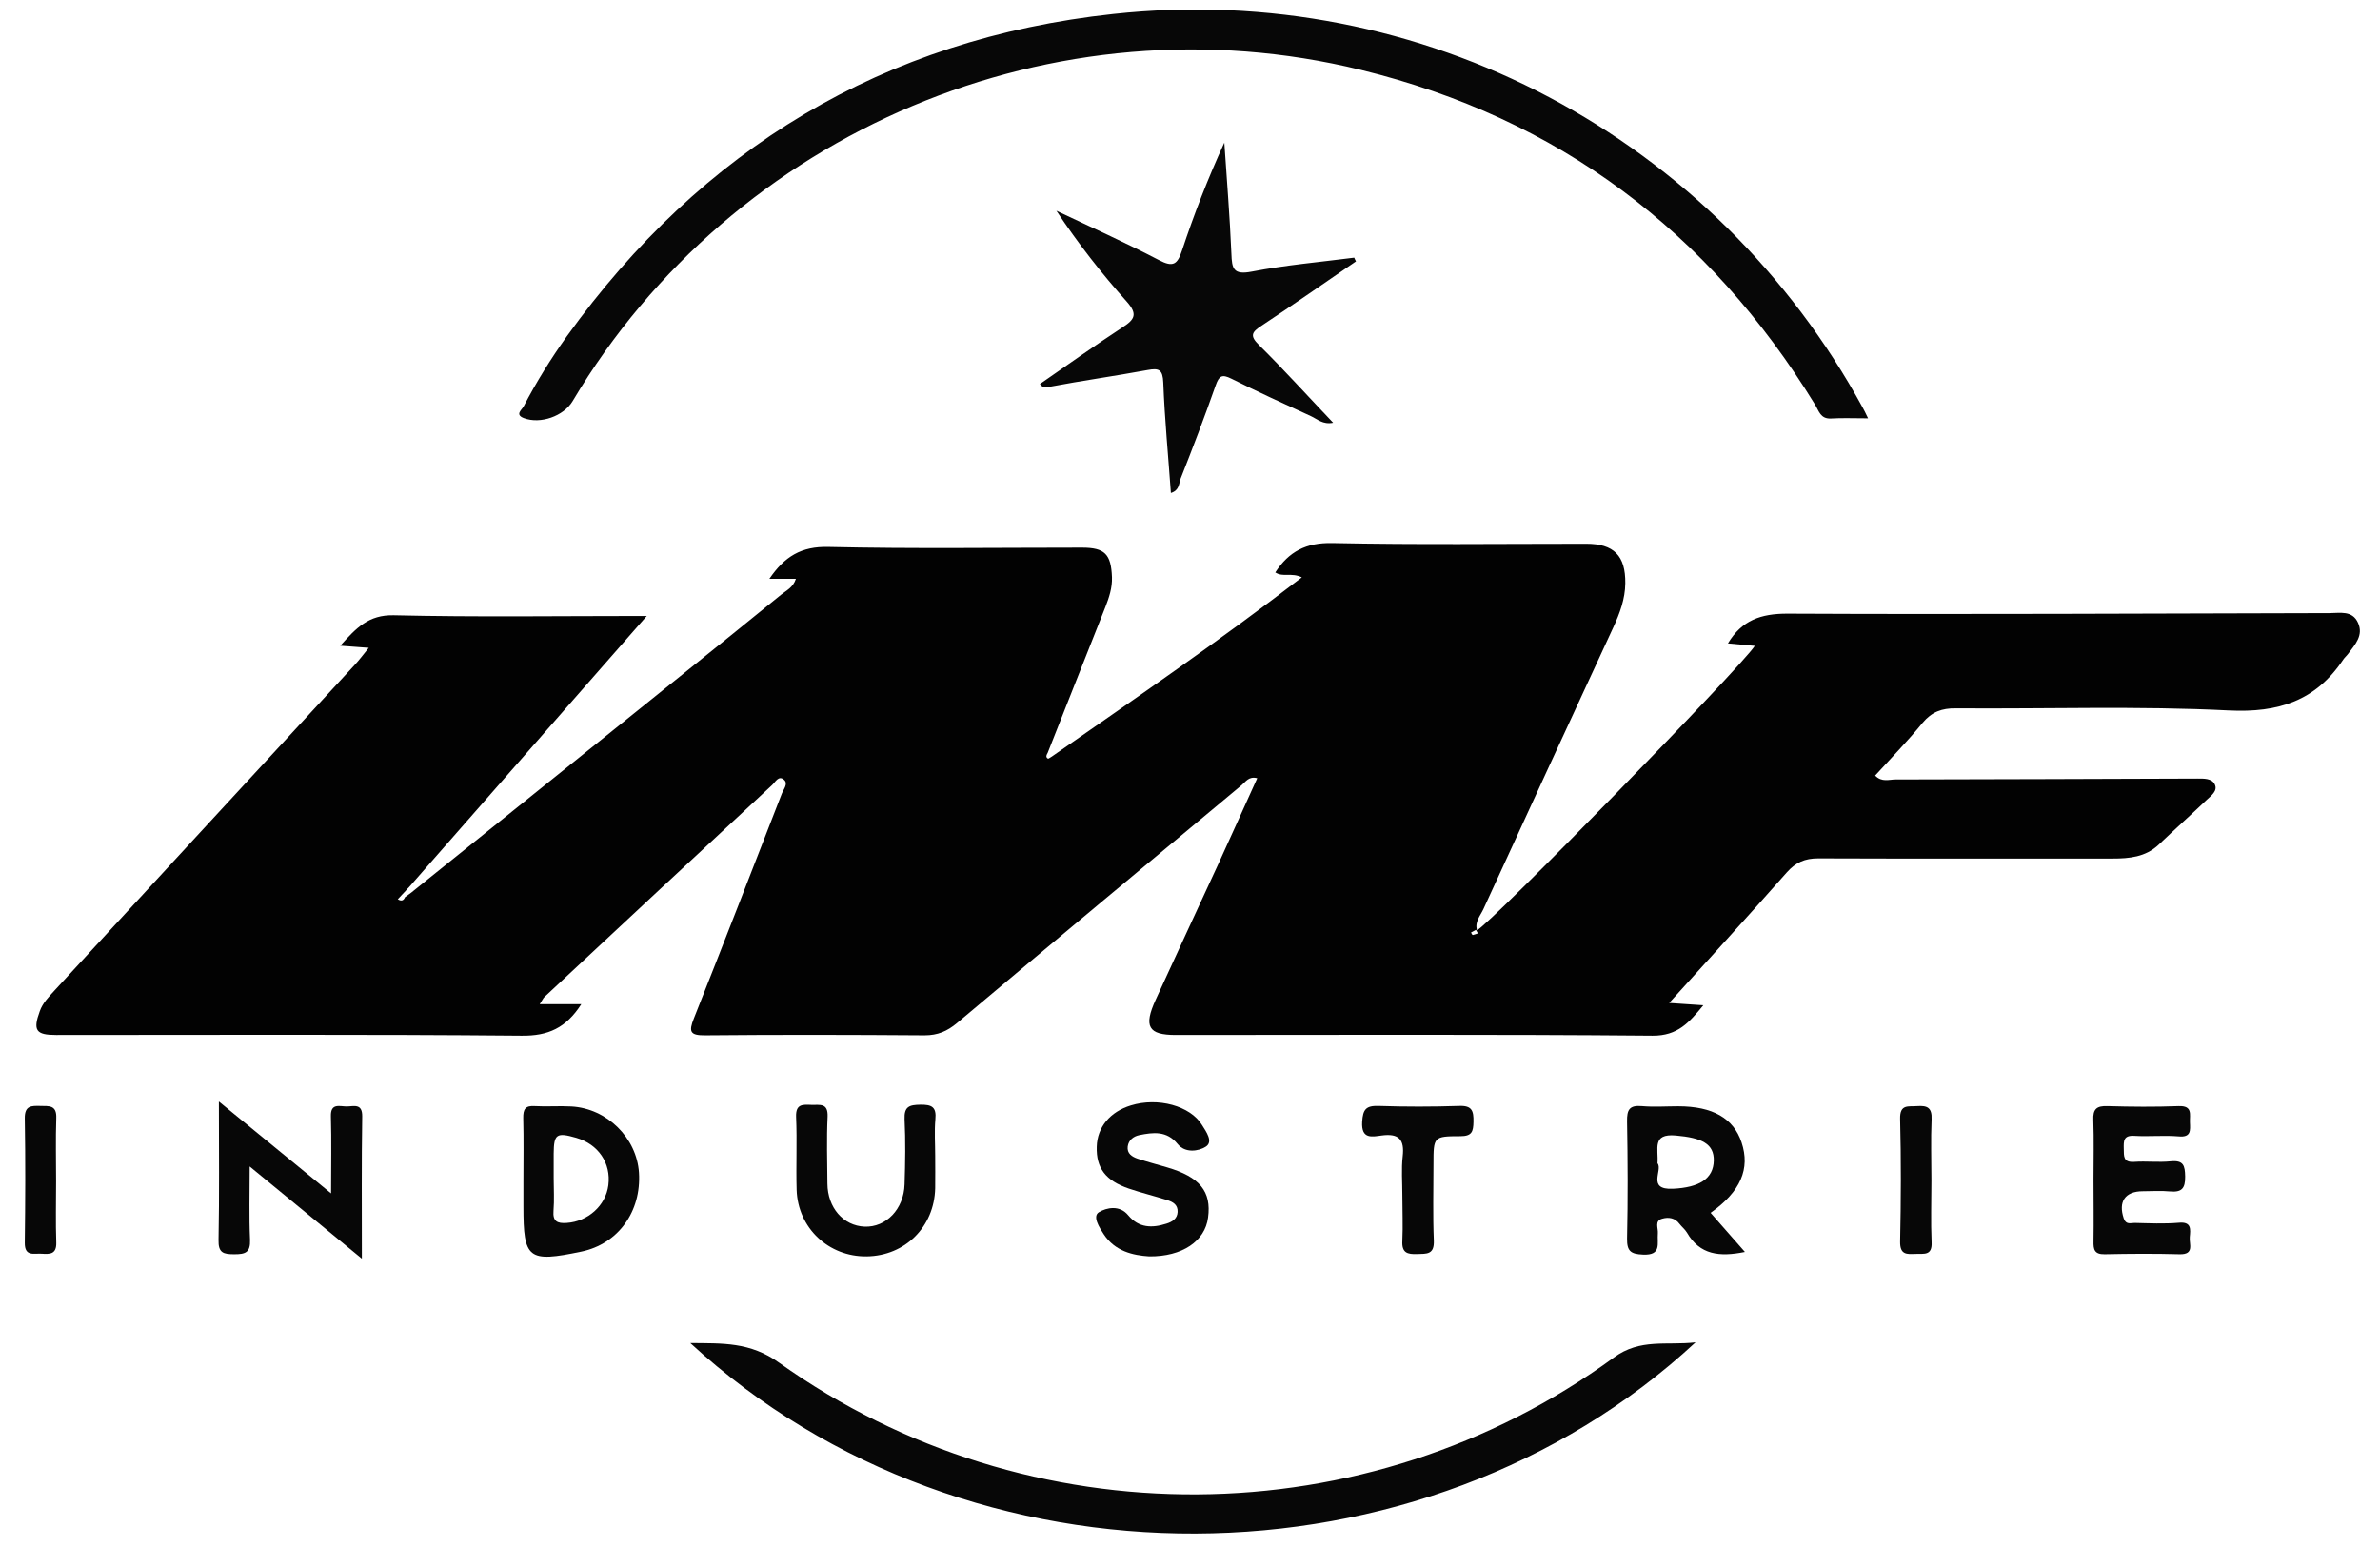
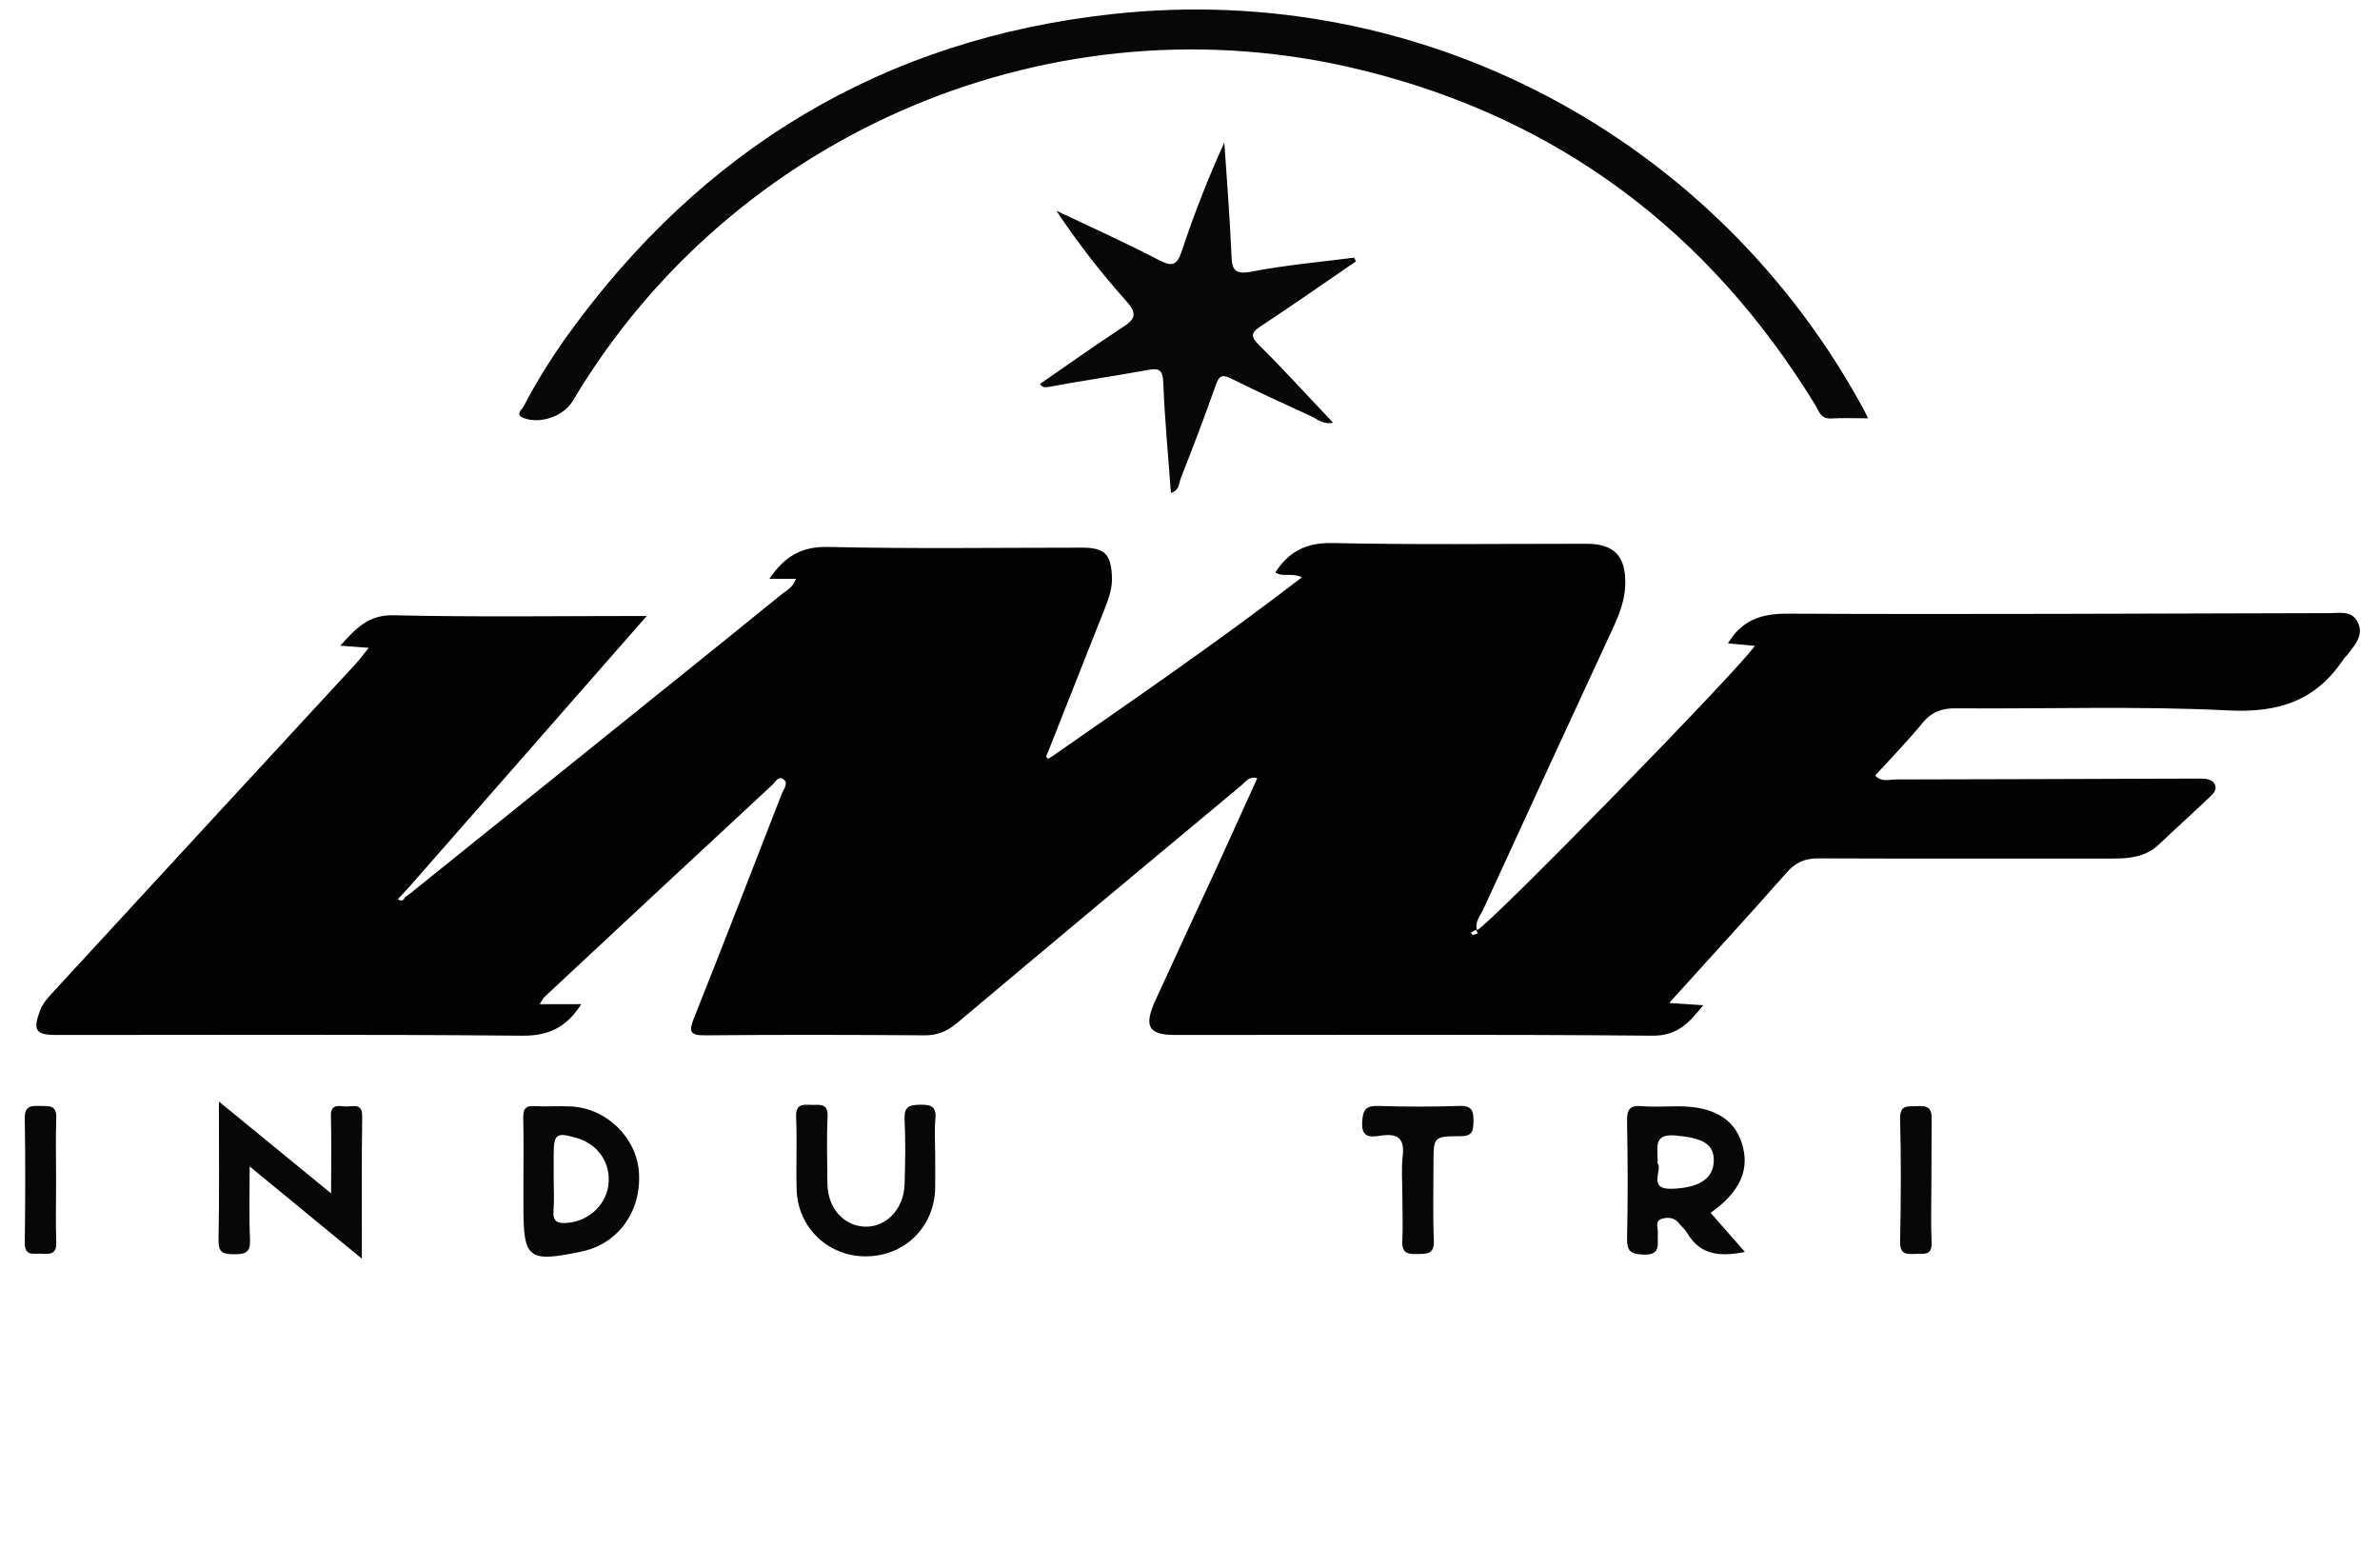
<svg xmlns="http://www.w3.org/2000/svg" xml:space="preserve" style="enable-background:new 0 0 1345 874.4;" viewBox="0 0 1345 874.4" y="0px" x="0px" id="Layer_1" version="1.1">
  <style type="text/css">
	.st0{fill:#020202;}
	.st1{fill:#070707;}
</style>
  <g>
    <g>
      <path d="M233.7,503.4c51-41,102-82,152.9-123c18.3-14.7,36.6-29.5,54.8-44.3c2.9-2.4,6.8-4,8.4-9c-5,0-9.5,0-15,0    c8.6-12.6,18-18.4,33.4-18c47.8,1.1,95.5,0.4,143.3,0.4c12.9,0,16.4,3.7,16.9,16.7c0.2,6-1.6,11.4-3.7,16.8    c-10.9,27.4-21.7,54.9-32.6,82.4c-0.6,1.1-1.4,2.4,0.1,3.3c0.4,0.2,1.5-0.8,2.3-1.2c47.3-32.9,94.8-65.5,141.2-101.2    c-5.8-2.9-10.7,0.1-15-2.8c7.7-11.8,17.4-16.9,32.2-16.6c47.8,1,95.6,0.4,143.5,0.4c15.6,0,22.3,6.7,22.1,22.4    c-0.1,8.8-3.1,16.9-6.8,24.9c-24.6,53-49,106.1-73.4,159.2c-1.7,3.7-5,7.1-3.6,11.9c7-2.9,148.8-148.1,157-160.7    c-5.1-0.5-10-0.9-15.2-1.4c7.9-13.1,18.6-16.8,33.5-16.8c102.1,0.5,204.3-0.1,306.4-0.3c6,0,13-1.7,16.2,5.5    c3.2,7.1-1.7,12.3-5.6,17.5c-0.9,1.2-2,2.1-2.8,3.3c-15.5,23.2-36.5,30.1-64.6,28.7c-51.3-2.6-102.8-0.8-154.3-1.2    c-7.9-0.1-13.6,2-18.8,8.2c-8.4,10.3-17.7,19.8-26.8,29.8c3.7,3.9,7.9,2.2,11.5,2.2c56.9-0.1,113.7-0.3,170.6-0.5    c3.6,0,8.1-0.2,9.8,3.2c1.9,3.8-2.1,6.5-4.6,8.9c-8.9,8.5-18.1,16.7-27,25.2c-7.5,7.1-16.7,7.9-26.2,7.9    c-55.4,0-110.9,0.1-166.3-0.1c-7.6,0-12.7,2.3-17.7,7.9c-21.5,24.4-43.5,48.3-66.5,73.8c7,0.5,12.5,0.8,19.3,1.3    c-8,9.7-14.4,17.3-28.7,17.2c-89.8-0.8-179.7-0.4-269.5-0.4c-15.5,0-18.2-4.8-11.3-19.9c11.7-25.6,23.6-51.1,35.4-76.7    c7.3-15.9,14.5-32,22-48.5c-4.8-1.3-6.6,2.1-8.8,3.9c-53.7,44.7-107.3,89.4-160.8,134.4c-5.6,4.7-11,7-18.4,7    c-41.3-0.3-82.6-0.4-123.9,0c-8.6,0.1-9.5-2-6.5-9.5c16.8-42.2,33.2-84.6,49.7-127c1-2.6,3.8-5.7,1.3-7.9c-3.1-2.8-5,1.4-6.8,3    c-43,39.9-85.9,79.8-128.7,119.8c-0.7,0.7-1.1,1.7-2.6,4c8.2,0,15.4,0,23.5,0c-8.6,13.4-18.7,18-33.8,17.8    c-87.7-0.8-175.3-0.4-263-0.4c-11.4,0-13.2-2.6-9.2-13.5c1.6-4.5,4.9-7.9,8.1-11.4C87.2,498.5,143.9,437,200.6,375.6    c2.4-2.6,4.5-5.4,7.8-9.5c-5.7-0.4-10.1-0.7-16.1-1.2c9.1-10.1,16-17.5,30.2-17.2c46.7,1.1,93.4,0.4,143,0.4    c-45.7,52.1-90,102.7-134.3,153.2c-0.7,0.7-1.4,1.4-2,2.2c-0.6,0.6-1.2,1.3-1.8,1.9c-0.9,0.9-1.8,1.9-2.6,2.8    c1.8,1.1,3.2,1,4.1-1.2c0.8-0.6,1.7-1.2,2.5-1.8C232.1,504.7,232.9,504.1,233.7,503.4z M835.2,527.5c-0.5-0.9-0.8-1.4-1.1-2    c-0.9,0.5-1.9,1-2.8,1.5c0.3,0.5,0.7,1.4,1,1.4C833.3,528.2,834.2,527.8,835.2,527.5z" class="st0" />
      <path d="M1055.7,236.4c-8.1,0-14.6-0.3-21,0.1c-5.9,0.3-6.8-4.3-9-7.9c-60-97.7-144.9-161.8-256.6-189.1    C596.3-2.9,414.4,73.9,323.6,226.7c-5.1,8.5-18.2,13.1-27.5,9.6c-5.3-2-1.2-4.7-0.2-6.6c7.2-13.8,15.4-27,24.4-39.6    C396.5,84.1,499.3,21.9,629.1,7.9c175.2-19,340.5,70.2,423.7,222.7C1053.5,231.8,1054.1,233.1,1055.7,236.4z" class="st1" />
-       <path d="M390.1,759c18.1,0.2,33.8-0.7,50.2,11.1c141,100.4,332.2,99,471.7-2.9c15-11,29.7-6.7,46.2-8.6    C804.4,901.2,547.8,904,390.1,759z" class="st1" />
      <path d="M766.3,147.7c-17.8,12.2-35.4,24.5-53.4,36.4c-5.3,3.5-6.9,5.5-1.4,10.9c14.1,13.9,27.4,28.7,41.9,43.9    c-5.8,1.2-9-2.1-12.5-3.7c-15.1-6.9-30.2-13.8-45-21.2c-5.4-2.7-7-1.6-8.9,3.8c-6.2,17.7-12.9,35.2-19.8,52.7    c-1,2.7-0.6,6.6-5.5,8.1c-1.5-21.1-3.5-41.7-4.3-62.4c-0.3-7.3-2.4-8.3-8.8-7.1c-18.5,3.4-37.1,6-55.6,9.5    c-2.6,0.5-3.9,0.4-5.3-1.6c15.5-10.7,30.9-21.7,46.8-32.1c6.8-4.4,8.5-7.4,2.3-14.4c-14.3-16-27.6-33-39.8-51.4    c19.4,9.2,39,18,58,27.9c8,4.2,10.4,2.4,13-5.5c6.8-20.5,14.6-40.6,23.9-60.9c1.4,20.9,3.1,41.8,4,62.8c0.3,8.3,1,12.1,11.4,10.1    c19.1-3.7,38.6-5.4,58-7.9C765.6,146.3,765.9,147,766.3,147.7z" class="st1" />
      <path d="M966.7,685.4c6.5,7.4,12.6,14.3,19.4,22.1c-14.4,2.9-25.5,1.7-32.8-11c-1.1-1.8-2.9-3.2-4.2-4.9    c-2.5-3.4-6.2-3.9-9.7-2.9c-4.6,1.2-2.2,5.4-2.5,8.3c-0.5,5.7,2.3,12.5-8.4,12c-7-0.3-9.1-2-9-9.1c0.5-22.1,0.4-44.1,0-66.2    c-0.1-6.5,1.3-9.2,8.3-8.6c6.8,0.6,13.7,0.1,20.6,0.1c19.5,0,31.3,6.8,35.8,20.4C989.2,660.5,983.7,673.4,966.7,685.4z     M936.7,657.4c3.2,3.7-6.3,15.1,8.7,14.4c14.8-0.7,22.9-5.6,23.1-15.9c0.2-9.5-6.7-12.9-21.5-14.2    C933.4,640.5,937.3,649.2,936.7,657.4z" class="st1" />
      <path d="M204.5,711.3c-21.9-18-41.6-34.2-63.4-52.1c0,15.1-0.4,28.3,0.2,41.4c0.3,7.3-2.7,8.2-8.9,8.2    c-6.1,0-9.1-0.7-8.9-8.1c0.5-25.3,0.2-50.5,0.2-78.2c21.6,17.7,41.8,34.2,63.4,51.9c0-15.7,0.3-29.7-0.1-43.6    c-0.2-7.6,5-5.5,8.9-5.5c3.9,0,8.9-2,8.8,5.6C204.3,656.8,204.5,682.7,204.5,711.3z" class="st1" />
-       <path d="M1183.1,666.6c0-11.2,0.3-22.4-0.1-33.6c-0.3-6.3,1.9-8.1,8-7.9c13.4,0.4,26.8,0.5,40.2,0    c8.1-0.3,6.2,4.8,6.4,9.2c0.2,4.5,0.7,8.6-6.4,7.9c-8.3-0.7-16.7,0.2-25-0.3c-6.2-0.4-6.1,2.9-6,7.3c0.1,4.2-0.4,7.8,5.9,7.4    c6.8-0.5,13.8,0.4,20.6-0.3c7.2-0.7,8.1,2.3,8.2,8.6c0.1,6.9-2.1,9-8.7,8.4c-5-0.5-10.1-0.1-15.2-0.1c-10.1,0-14,5.9-10.8,15.4    c1.3,3.7,3.9,2.5,6.1,2.5c8.3,0.2,16.7,0.6,25-0.1c7.3-0.7,6.6,3.8,6.2,8.1c-0.4,3.9,2.8,9.9-5.7,9.7c-14.1-0.4-28.2-0.3-42.4,0    c-5.8,0.1-6.4-2.7-6.3-7.3C1183.3,689.8,1183.1,678.2,1183.1,666.6z" class="st1" />
-       <path d="M649.4,710c-9.1-0.6-19.3-2.8-25.7-12.6c-2.5-3.8-6.5-10.1-2.6-12.4c4.2-2.5,11.6-4.2,16.5,1.8    c6,7.2,13.5,7.3,21.6,4.7c3.2-1,6.1-2.7,6.3-6.6c0.2-4.1-2.7-5.7-5.9-6.7c-7.2-2.3-14.6-4.1-21.7-6.5    c-13.1-4.5-18.5-11.6-18.1-23.7c0.3-11,7.5-19.7,19.3-23.3c15.2-4.7,33.6,0.2,40.2,11.1c2.3,3.7,6.6,9.5,2,12.3    c-4,2.5-11.5,3.7-15.8-1.6c-6.2-7.6-13.8-6.6-21.7-5c-3.3,0.7-6,2.8-6.5,6.4c-0.5,4,2.4,5.8,5.6,6.9c5.5,1.8,11.1,3.3,16.6,4.9    c18.5,5.4,25.2,13.6,23.2,28.4C681,701.4,668.1,710.2,649.4,710z" class="st1" />
      <path d="M295.8,667.6c0-11.9,0.2-23.8-0.1-35.7c-0.1-5.1,1.2-7.2,6.6-6.8c6.8,0.4,13.7-0.2,20.6,0.2    c20.1,1.1,36.9,17.7,38.2,37.4c1.4,22.1-11.9,40.3-32.5,44.6c-30.2,6.3-32.8,4.2-32.8-25.5C295.8,677,295.8,672.3,295.8,667.6z     M312.9,665.9c0,6.1,0.4,12.2-0.1,18.3c-0.5,6,2.1,7.3,7.5,6.9c11.9-0.8,22-9.7,23.5-21.3c1.6-12.5-5.7-23.2-18.2-26.8    c-11.1-3.2-12.6-2.1-12.7,8.9C312.9,656.6,312.9,661.2,312.9,665.9z" class="st1" />
      <path d="M528.5,653.1c0,6.1,0.1,12.3,0,18.4c-0.5,21.8-17,38.2-38.7,38.5c-21.5,0.3-38.9-16-39.6-37.6    c-0.4-13.7,0.3-27.5-0.3-41.2c-0.3-7.5,3.9-7,8.8-6.8c4.6,0.1,9.3-1.2,9,6.6c-0.6,12.6-0.2,25.3-0.1,37.9c0.1,13.6,9,23.8,21,24.3    c12.1,0.5,22.2-9.9,22.6-23.9c0.4-12.3,0.6-24.6,0-36.8c-0.3-7.2,2.7-8.1,8.9-8.2c6.5-0.1,9.2,1.3,8.5,8.3    C528,639.4,528.5,646.3,528.5,653.1z" class="st1" />
      <path d="M792.5,675.2c0-7.2-0.6-14.5,0.2-21.7c1.1-9.6-2.2-13.1-11.9-11.8c-5.3,0.7-11.6,2.3-11-7.7    c0.4-7.1,2.2-9.2,9.2-9c15.2,0.5,30.4,0.5,45.6,0c7.3-0.3,8.2,2.8,8.1,8.9c-0.1,5.7-0.9,8.2-7.5,8.2c-15.1,0-15.1,0.4-15.1,15.6    c0,14.5-0.4,28.9,0.2,43.4c0.3,8-4,7.4-9.4,7.6c-5.6,0.2-8.8-0.7-8.4-7.5C792.9,692.6,792.5,683.9,792.5,675.2z" class="st1" />
      <path d="M31.7,667.6c0,11.5-0.3,23.1,0.1,34.6c0.2,6.7-3.7,6.6-8.3,6.3c-4.3-0.3-9.6,1.8-9.5-6.2    c0.3-23.4,0.4-46.8,0-70.3c-0.1-7.3,3.8-7.1,8.8-7c4.9,0.1,9.3-0.6,9,6.9C31.4,643.8,31.7,655.7,31.7,667.6z" class="st1" />
-       <path d="M1091.5,667.3c0,11.6-0.4,23.2,0.1,34.7c0.4,7.8-4.4,6.4-9,6.6c-5,0.2-8.9,0.6-8.8-6.9    c0.5-23.1,0.6-46.3,0-69.4c-0.2-8.5,4.7-6.8,9.6-7.2c5.7-0.4,8.5,0.8,8.2,7.5C1091.1,644.1,1091.5,655.7,1091.5,667.3z" class="st1" />
+       <path d="M1091.5,667.3c0,11.6-0.4,23.2,0.1,34.7c0.4,7.8-4.4,6.4-9,6.6c-5,0.2-8.9,0.6-8.8-6.9    c0.5-23.1,0.6-46.3,0-69.4c-0.2-8.5,4.7-6.8,9.6-7.2c5.7-0.4,8.5,0.8,8.2,7.5z" class="st1" />
    </g>
  </g>
</svg>